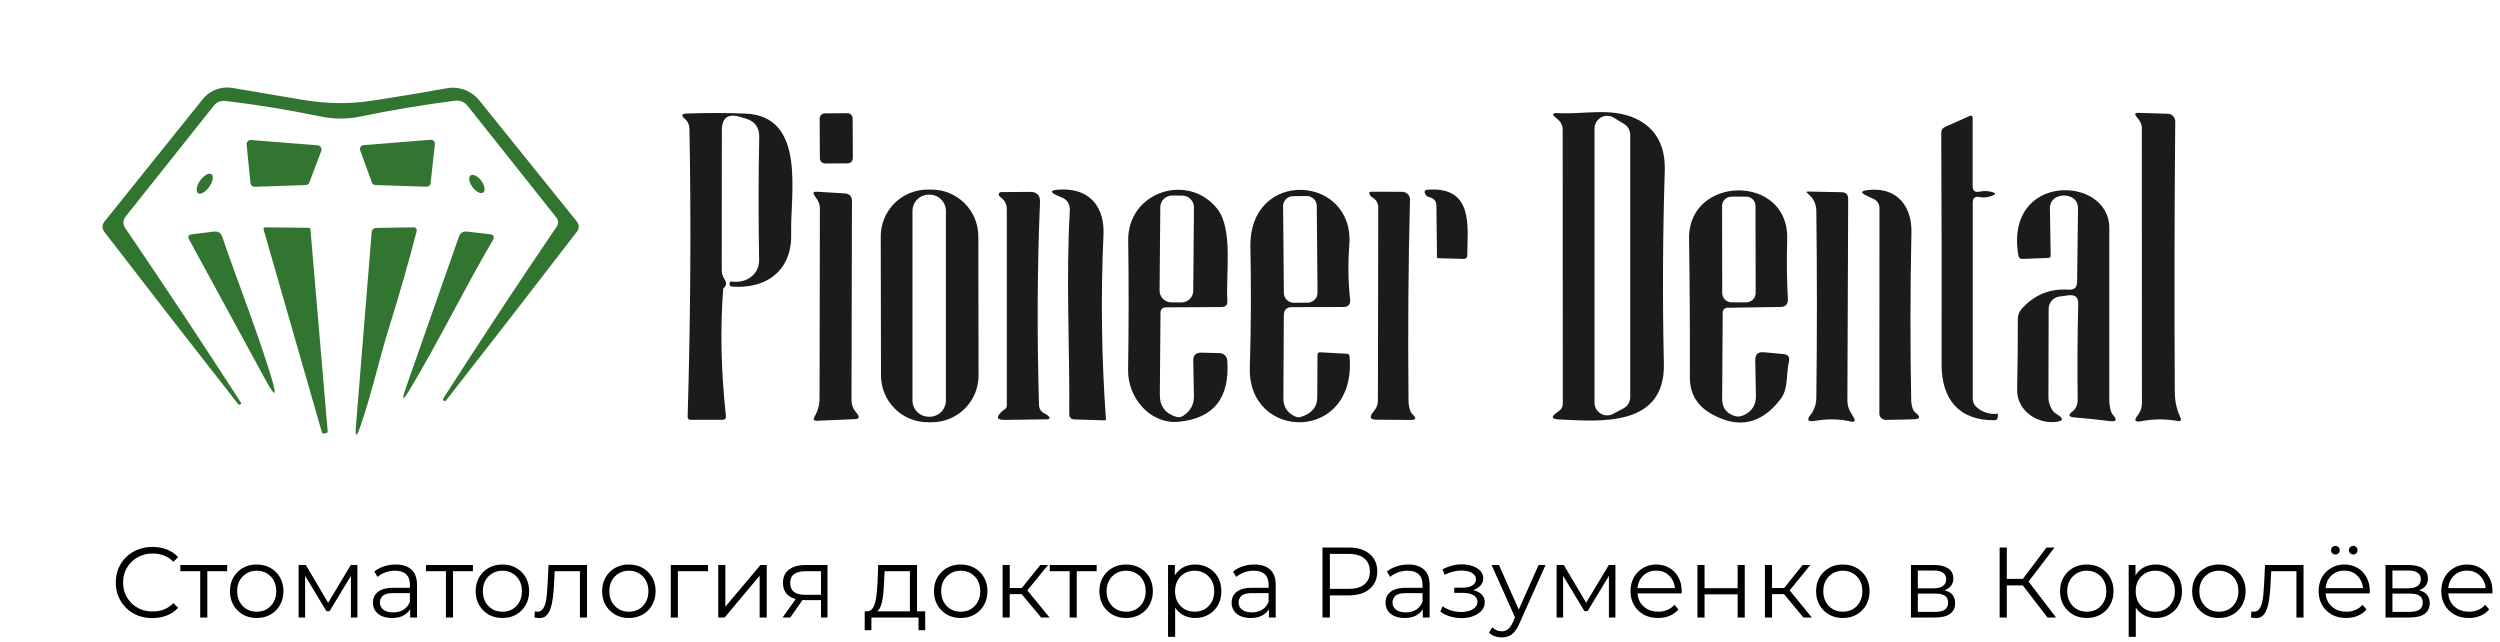
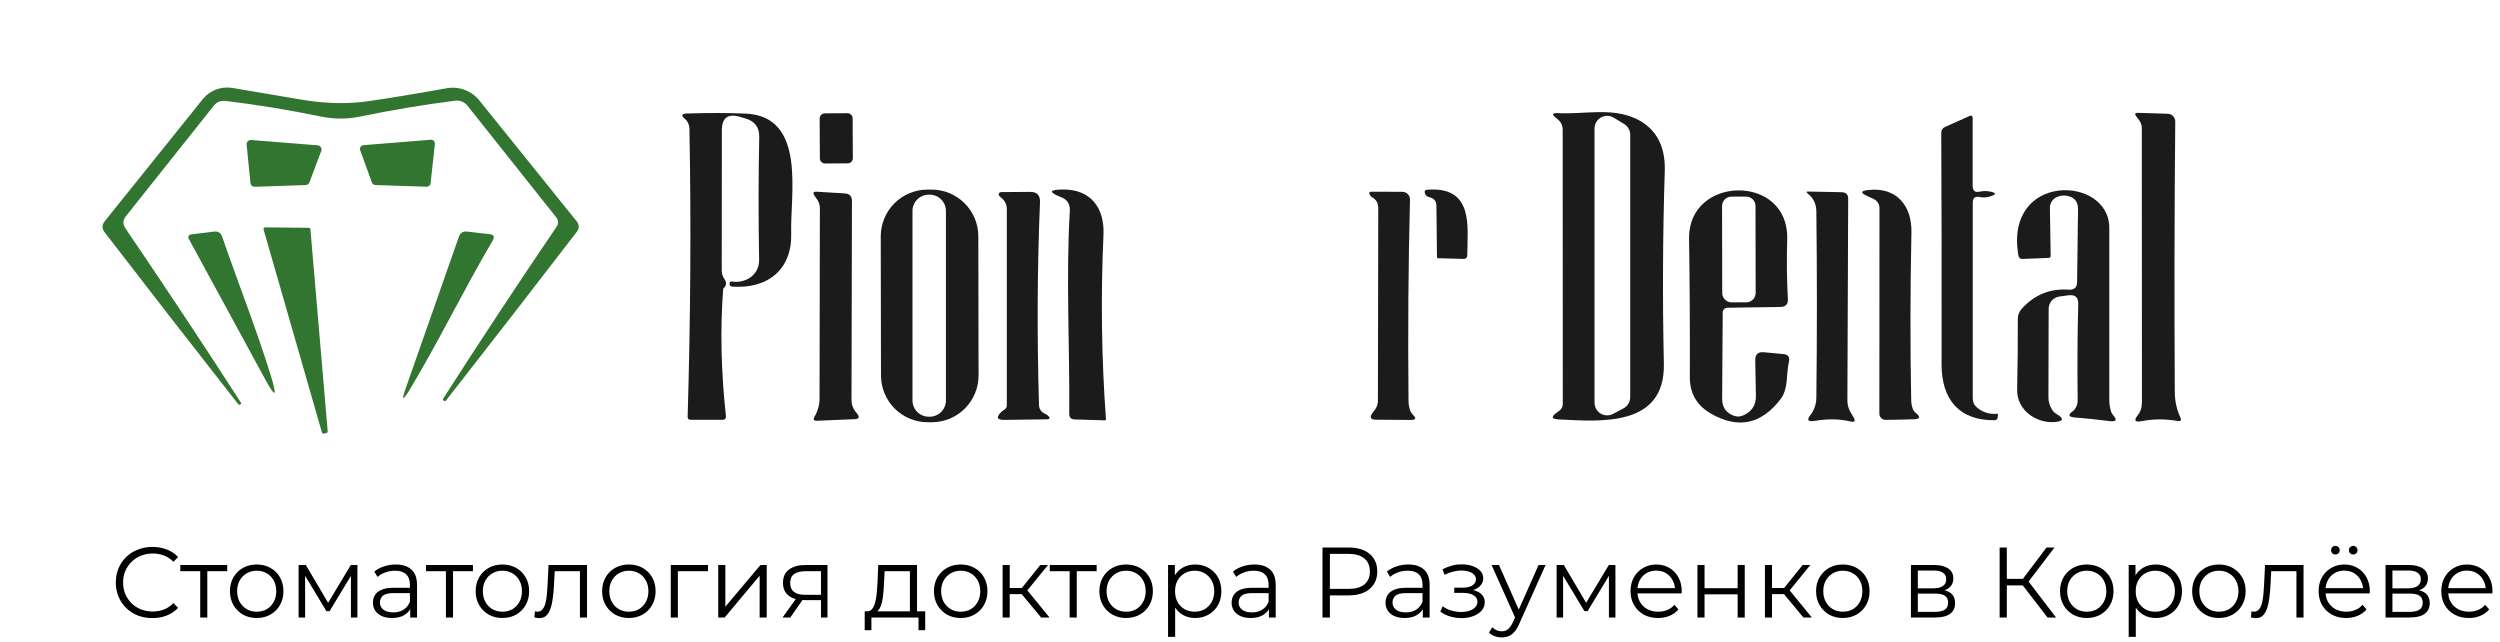
<svg xmlns="http://www.w3.org/2000/svg" width="1000" height="257" viewBox="0 0 1000 257" fill="none">
  <path d="M60.96 247.24C58.853 247.24 56.907 246.893 55.12 246.2C53.333 245.48 51.787 244.48 50.48 243.2C49.173 241.92 48.147 240.413 47.4 238.68C46.68 236.947 46.32 235.053 46.32 233C46.32 230.947 46.68 229.053 47.4 227.32C48.147 225.587 49.173 224.08 50.48 222.8C51.813 221.52 53.373 220.533 55.16 219.84C56.947 219.12 58.893 218.76 61 218.76C63.027 218.76 64.933 219.107 66.72 219.8C68.507 220.467 70.013 221.48 71.24 222.84L69.36 224.72C68.213 223.547 66.947 222.707 65.56 222.2C64.173 221.667 62.68 221.4 61.08 221.4C59.4 221.4 57.84 221.693 56.4 222.28C54.96 222.84 53.707 223.653 52.64 224.72C51.573 225.76 50.733 226.987 50.12 228.4C49.533 229.787 49.24 231.32 49.24 233C49.24 234.68 49.533 236.227 50.12 237.64C50.733 239.027 51.573 240.253 52.64 241.32C53.707 242.36 54.96 243.173 56.4 243.76C57.84 244.32 59.4 244.6 61.08 244.6C62.68 244.6 64.173 244.333 65.56 243.8C66.947 243.267 68.213 242.413 69.36 241.24L71.24 243.12C70.013 244.48 68.507 245.507 66.72 246.2C64.933 246.893 63.013 247.24 60.96 247.24ZM80.087 247V227.72L80.807 228.48H72.127V226H90.887V228.48H82.207L82.927 227.72V247H80.087ZM102.657 247.2C100.63 247.2 98.803 246.747 97.177 245.84C95.577 244.907 94.31 243.64 93.377 242.04C92.443 240.413 91.977 238.56 91.977 236.48C91.977 234.373 92.443 232.52 93.377 230.92C94.31 229.32 95.577 228.067 97.177 227.16C98.777 226.253 100.603 225.8 102.657 225.8C104.737 225.8 106.577 226.253 108.177 227.16C109.803 228.067 111.07 229.32 111.977 230.92C112.91 232.52 113.377 234.373 113.377 236.48C113.377 238.56 112.91 240.413 111.977 242.04C111.07 243.64 109.803 244.907 108.177 245.84C106.55 246.747 104.71 247.2 102.657 247.2ZM102.657 244.68C104.177 244.68 105.523 244.347 106.697 243.68C107.87 242.987 108.79 242.027 109.457 240.8C110.15 239.547 110.497 238.107 110.497 236.48C110.497 234.827 110.15 233.387 109.457 232.16C108.79 230.933 107.87 229.987 106.697 229.32C105.523 228.627 104.19 228.28 102.697 228.28C101.203 228.28 99.87 228.627 98.697 229.32C97.523 229.987 96.59 230.933 95.897 232.16C95.203 233.387 94.857 234.827 94.857 236.48C94.857 238.107 95.203 239.547 95.897 240.8C96.59 242.027 97.523 242.987 98.697 243.68C99.87 244.347 101.19 244.68 102.657 244.68ZM119.446 247V226H122.326L131.846 242.12H130.646L140.326 226H142.966V247H140.366V229.24L140.886 229.48L131.846 244.44H130.566L121.446 229.32L122.046 229.2V247H119.446ZM164.088 247V242.36L163.968 241.6V233.84C163.968 232.053 163.461 230.68 162.448 229.72C161.461 228.76 159.981 228.28 158.008 228.28C156.648 228.28 155.354 228.507 154.128 228.96C152.901 229.413 151.861 230.013 151.008 230.76L149.728 228.64C150.794 227.733 152.074 227.04 153.568 226.56C155.061 226.053 156.634 225.8 158.288 225.8C161.008 225.8 163.101 226.48 164.568 227.84C166.061 229.173 166.808 231.213 166.808 233.96V247H164.088ZM156.848 247.2C155.274 247.2 153.901 246.947 152.728 246.44C151.581 245.907 150.701 245.187 150.088 244.28C149.474 243.347 149.168 242.28 149.168 241.08C149.168 239.987 149.421 239 149.928 238.12C150.461 237.213 151.314 236.493 152.488 235.96C153.688 235.4 155.288 235.12 157.288 235.12H164.528V237.24H157.368C155.341 237.24 153.928 237.6 153.128 238.32C152.354 239.04 151.968 239.933 151.968 241C151.968 242.2 152.434 243.16 153.368 243.88C154.301 244.6 155.608 244.96 157.288 244.96C158.888 244.96 160.261 244.6 161.408 243.88C162.581 243.133 163.434 242.067 163.968 240.68L164.608 242.64C164.074 244.027 163.141 245.133 161.808 245.96C160.501 246.787 158.848 247.2 156.848 247.2ZM178.368 247V227.72L179.088 228.48H170.408V226H189.168V228.48H180.488L181.208 227.72V247H178.368ZM200.938 247.2C198.911 247.2 197.084 246.747 195.458 245.84C193.858 244.907 192.591 243.64 191.658 242.04C190.724 240.413 190.258 238.56 190.258 236.48C190.258 234.373 190.724 232.52 191.658 230.92C192.591 229.32 193.858 228.067 195.458 227.16C197.058 226.253 198.884 225.8 200.938 225.8C203.018 225.8 204.858 226.253 206.458 227.16C208.084 228.067 209.351 229.32 210.258 230.92C211.191 232.52 211.658 234.373 211.658 236.48C211.658 238.56 211.191 240.413 210.258 242.04C209.351 243.64 208.084 244.907 206.458 245.84C204.831 246.747 202.991 247.2 200.938 247.2ZM200.938 244.68C202.458 244.68 203.804 244.347 204.978 243.68C206.151 242.987 207.071 242.027 207.738 240.8C208.431 239.547 208.778 238.107 208.778 236.48C208.778 234.827 208.431 233.387 207.738 232.16C207.071 230.933 206.151 229.987 204.978 229.32C203.804 228.627 202.471 228.28 200.978 228.28C199.484 228.28 198.151 228.627 196.978 229.32C195.804 229.987 194.871 230.933 194.178 232.16C193.484 233.387 193.138 234.827 193.138 236.48C193.138 238.107 193.484 239.547 194.178 240.8C194.871 242.027 195.804 242.987 196.978 243.68C198.151 244.347 199.471 244.68 200.938 244.68ZM213.77 246.96L213.97 244.52C214.157 244.547 214.33 244.587 214.49 244.64C214.677 244.667 214.837 244.68 214.97 244.68C215.824 244.68 216.504 244.36 217.01 243.72C217.544 243.08 217.944 242.227 218.21 241.16C218.477 240.093 218.664 238.893 218.77 237.56C218.877 236.2 218.97 234.84 219.05 233.48L219.41 226H234.81V247H231.97V227.64L232.69 228.48H221.25L221.93 227.6L221.61 233.68C221.53 235.493 221.384 237.227 221.17 238.88C220.984 240.533 220.677 241.987 220.25 243.24C219.85 244.493 219.29 245.48 218.57 246.2C217.85 246.893 216.93 247.24 215.81 247.24C215.49 247.24 215.157 247.213 214.81 247.16C214.49 247.107 214.144 247.04 213.77 246.96ZM251.524 247.2C249.497 247.2 247.67 246.747 246.044 245.84C244.444 244.907 243.177 243.64 242.244 242.04C241.31 240.413 240.844 238.56 240.844 236.48C240.844 234.373 241.31 232.52 242.244 230.92C243.177 229.32 244.444 228.067 246.044 227.16C247.644 226.253 249.47 225.8 251.524 225.8C253.604 225.8 255.444 226.253 257.044 227.16C258.67 228.067 259.937 229.32 260.844 230.92C261.777 232.52 262.244 234.373 262.244 236.48C262.244 238.56 261.777 240.413 260.844 242.04C259.937 243.64 258.67 244.907 257.044 245.84C255.417 246.747 253.577 247.2 251.524 247.2ZM251.524 244.68C253.044 244.68 254.39 244.347 255.564 243.68C256.737 242.987 257.657 242.027 258.324 240.8C259.017 239.547 259.364 238.107 259.364 236.48C259.364 234.827 259.017 233.387 258.324 232.16C257.657 230.933 256.737 229.987 255.564 229.32C254.39 228.627 253.057 228.28 251.564 228.28C250.07 228.28 248.737 228.627 247.564 229.32C246.39 229.987 245.457 230.933 244.764 232.16C244.07 233.387 243.724 234.827 243.724 236.48C243.724 238.107 244.07 239.547 244.764 240.8C245.457 242.027 246.39 242.987 247.564 243.68C248.737 244.347 250.057 244.68 251.524 244.68ZM268.313 247V226H283.193V228.48H270.433L271.153 227.76V247H268.313ZM287.298 247V226H290.138V242.68L304.178 226H306.698V247H303.858V230.28L289.858 247H287.298ZM328.397 247V239.44L328.917 240.04H321.797C319.104 240.04 316.997 239.453 315.477 238.28C313.957 237.107 313.197 235.4 313.197 233.16C313.197 230.76 314.01 228.973 315.637 227.8C317.264 226.6 319.437 226 322.157 226H330.997V247H328.397ZM313.037 247L318.797 238.92H321.757L316.117 247H313.037ZM328.397 238.6V227.64L328.917 228.48H322.237C320.29 228.48 318.77 228.853 317.677 229.6C316.61 230.347 316.077 231.56 316.077 233.24C316.077 236.36 318.064 237.92 322.037 237.92H328.917L328.397 238.6ZM363.963 245.64V228.48H353.843L353.603 233.16C353.55 234.573 353.457 235.96 353.323 237.32C353.217 238.68 353.017 239.933 352.723 241.08C352.457 242.2 352.07 243.12 351.563 243.84C351.057 244.533 350.403 244.933 349.603 245.04L346.763 244.52C347.59 244.547 348.27 244.253 348.803 243.64C349.337 243 349.75 242.133 350.043 241.04C350.337 239.947 350.55 238.707 350.683 237.32C350.817 235.907 350.923 234.467 351.003 233L351.283 226H366.803V245.64H363.963ZM345.883 252.08V244.52H370.083V252.08H367.403V247H348.563V252.08H345.883ZM384.258 247.2C382.231 247.2 380.405 246.747 378.778 245.84C377.178 244.907 375.911 243.64 374.978 242.04C374.045 240.413 373.578 238.56 373.578 236.48C373.578 234.373 374.045 232.52 374.978 230.92C375.911 229.32 377.178 228.067 378.778 227.16C380.378 226.253 382.205 225.8 384.258 225.8C386.338 225.8 388.178 226.253 389.778 227.16C391.405 228.067 392.671 229.32 393.578 230.92C394.511 232.52 394.978 234.373 394.978 236.48C394.978 238.56 394.511 240.413 393.578 242.04C392.671 243.64 391.405 244.907 389.778 245.84C388.151 246.747 386.311 247.2 384.258 247.2ZM384.258 244.68C385.778 244.68 387.125 244.347 388.298 243.68C389.471 242.987 390.391 242.027 391.058 240.8C391.751 239.547 392.098 238.107 392.098 236.48C392.098 234.827 391.751 233.387 391.058 232.16C390.391 230.933 389.471 229.987 388.298 229.32C387.125 228.627 385.791 228.28 384.298 228.28C382.805 228.28 381.471 228.627 380.298 229.32C379.125 229.987 378.191 230.933 377.498 232.16C376.805 233.387 376.458 234.827 376.458 236.48C376.458 238.107 376.805 239.547 377.498 240.8C378.191 242.027 379.125 242.987 380.298 243.68C381.471 244.347 382.791 244.68 384.258 244.68ZM416.448 247L407.808 236.6L410.168 235.2L419.808 247H416.448ZM401.048 247V226H403.888V247H401.048ZM403.008 237.64V235.2H409.768V237.64H403.008ZM410.408 236.8L407.768 236.4L416.128 226H419.208L410.408 236.8ZM427.86 247V227.72L428.58 228.48H419.9V226H438.66V228.48H429.98L430.7 227.72V247H427.86ZM450.43 247.2C448.403 247.2 446.577 246.747 444.95 245.84C443.35 244.907 442.083 243.64 441.15 242.04C440.217 240.413 439.75 238.56 439.75 236.48C439.75 234.373 440.217 232.52 441.15 230.92C442.083 229.32 443.35 228.067 444.95 227.16C446.55 226.253 448.377 225.8 450.43 225.8C452.51 225.8 454.35 226.253 455.95 227.16C457.577 228.067 458.843 229.32 459.75 230.92C460.683 232.52 461.15 234.373 461.15 236.48C461.15 238.56 460.683 240.413 459.75 242.04C458.843 243.64 457.577 244.907 455.95 245.84C454.323 246.747 452.483 247.2 450.43 247.2ZM450.43 244.68C451.95 244.68 453.297 244.347 454.47 243.68C455.643 242.987 456.563 242.027 457.23 240.8C457.923 239.547 458.27 238.107 458.27 236.48C458.27 234.827 457.923 233.387 457.23 232.16C456.563 230.933 455.643 229.987 454.47 229.32C453.297 228.627 451.963 228.28 450.47 228.28C448.977 228.28 447.643 228.627 446.47 229.32C445.297 229.987 444.363 230.933 443.67 232.16C442.977 233.387 442.63 234.827 442.63 236.48C442.63 238.107 442.977 239.547 443.67 240.8C444.363 242.027 445.297 242.987 446.47 243.68C447.643 244.347 448.963 244.68 450.43 244.68ZM478.06 247.2C476.246 247.2 474.606 246.787 473.14 245.96C471.673 245.107 470.5 243.893 469.62 242.32C468.766 240.72 468.34 238.773 468.34 236.48C468.34 234.187 468.766 232.253 469.62 230.68C470.473 229.08 471.633 227.867 473.1 227.04C474.566 226.213 476.22 225.8 478.06 225.8C480.06 225.8 481.846 226.253 483.42 227.16C485.02 228.04 486.273 229.293 487.18 230.92C488.086 232.52 488.54 234.373 488.54 236.48C488.54 238.613 488.086 240.48 487.18 242.08C486.273 243.68 485.02 244.933 483.42 245.84C481.846 246.747 480.06 247.2 478.06 247.2ZM467.22 254.76V226H469.94V232.32L469.66 236.52L470.06 240.76V254.76H467.22ZM477.86 244.68C479.353 244.68 480.686 244.347 481.86 243.68C483.033 242.987 483.966 242.027 484.66 240.8C485.353 239.547 485.7 238.107 485.7 236.48C485.7 234.853 485.353 233.427 484.66 232.2C483.966 230.973 483.033 230.013 481.86 229.32C480.686 228.627 479.353 228.28 477.86 228.28C476.366 228.28 475.02 228.627 473.82 229.32C472.646 230.013 471.713 230.973 471.02 232.2C470.353 233.427 470.02 234.853 470.02 236.48C470.02 238.107 470.353 239.547 471.02 240.8C471.713 242.027 472.646 242.987 473.82 243.68C475.02 244.347 476.366 244.68 477.86 244.68ZM507.564 247V242.36L507.444 241.6V233.84C507.444 232.053 506.938 230.68 505.924 229.72C504.938 228.76 503.458 228.28 501.484 228.28C500.124 228.28 498.831 228.507 497.604 228.96C496.378 229.413 495.338 230.013 494.484 230.76L493.204 228.64C494.271 227.733 495.551 227.04 497.044 226.56C498.538 226.053 500.111 225.8 501.764 225.8C504.484 225.8 506.578 226.48 508.044 227.84C509.538 229.173 510.284 231.213 510.284 233.96V247H507.564ZM500.324 247.2C498.751 247.2 497.378 246.947 496.204 246.44C495.058 245.907 494.178 245.187 493.564 244.28C492.951 243.347 492.644 242.28 492.644 241.08C492.644 239.987 492.898 239 493.404 238.12C493.938 237.213 494.791 236.493 495.964 235.96C497.164 235.4 498.764 235.12 500.764 235.12H508.004V237.24H500.844C498.818 237.24 497.404 237.6 496.604 238.32C495.831 239.04 495.444 239.933 495.444 241C495.444 242.2 495.911 243.16 496.844 243.88C497.778 244.6 499.084 244.96 500.764 244.96C502.364 244.96 503.738 244.6 504.884 243.88C506.058 243.133 506.911 242.067 507.444 240.68L508.084 242.64C507.551 244.027 506.618 245.133 505.284 245.96C503.978 246.787 502.324 247.2 500.324 247.2ZM528.993 247V219H539.473C541.847 219 543.887 219.387 545.593 220.16C547.3 220.907 548.607 222 549.513 223.44C550.447 224.853 550.913 226.573 550.913 228.6C550.913 230.573 550.447 232.28 549.513 233.72C548.607 235.133 547.3 236.227 545.593 237C543.887 237.773 541.847 238.16 539.473 238.16H530.633L531.953 236.76V247H528.993ZM531.953 237L530.633 235.56H539.393C542.193 235.56 544.313 234.96 545.753 233.76C547.22 232.533 547.953 230.813 547.953 228.6C547.953 226.36 547.22 224.627 545.753 223.4C544.313 222.173 542.193 221.56 539.393 221.56H530.633L531.953 220.16V237ZM569.127 247V242.36L569.007 241.6V233.84C569.007 232.053 568.5 230.68 567.487 229.72C566.5 228.76 565.02 228.28 563.047 228.28C561.687 228.28 560.394 228.507 559.167 228.96C557.94 229.413 556.9 230.013 556.047 230.76L554.767 228.64C555.834 227.733 557.114 227.04 558.607 226.56C560.1 226.053 561.674 225.8 563.327 225.8C566.047 225.8 568.14 226.48 569.607 227.84C571.1 229.173 571.847 231.213 571.847 233.96V247H569.127ZM561.887 247.2C560.314 247.2 558.94 246.947 557.767 246.44C556.62 245.907 555.74 245.187 555.127 244.28C554.514 243.347 554.207 242.28 554.207 241.08C554.207 239.987 554.46 239 554.967 238.12C555.5 237.213 556.354 236.493 557.527 235.96C558.727 235.4 560.327 235.12 562.327 235.12H569.567V237.24H562.407C560.38 237.24 558.967 237.6 558.167 238.32C557.394 239.04 557.007 239.933 557.007 241C557.007 242.2 557.474 243.16 558.407 243.88C559.34 244.6 560.647 244.96 562.327 244.96C563.927 244.96 565.3 244.6 566.447 243.88C567.62 243.133 568.474 242.067 569.007 240.68L569.647 242.64C569.114 244.027 568.18 245.133 566.847 245.96C565.54 246.787 563.887 247.2 561.887 247.2ZM584.618 247.24C583.098 247.24 581.591 247.027 580.098 246.6C578.604 246.173 577.284 245.52 576.138 244.64L577.058 242.52C578.071 243.267 579.244 243.84 580.578 244.24C581.911 244.613 583.231 244.8 584.538 244.8C585.844 244.773 586.978 244.587 587.938 244.24C588.898 243.893 589.644 243.413 590.178 242.8C590.711 242.187 590.978 241.493 590.978 240.72C590.978 239.6 590.471 238.733 589.458 238.12C588.444 237.48 587.058 237.16 585.298 237.16H581.698V235.08H585.098C586.138 235.08 587.058 234.947 587.858 234.68C588.658 234.413 589.271 234.027 589.698 233.52C590.151 233.013 590.378 232.413 590.378 231.72C590.378 230.973 590.111 230.333 589.578 229.8C589.071 229.267 588.364 228.867 587.458 228.6C586.551 228.333 585.524 228.2 584.378 228.2C583.338 228.227 582.258 228.387 581.138 228.68C580.018 228.947 578.911 229.36 577.818 229.92L577.018 227.72C578.244 227.08 579.458 226.6 580.658 226.28C581.884 225.933 583.111 225.76 584.338 225.76C586.018 225.707 587.524 225.907 588.858 226.36C590.218 226.813 591.298 227.467 592.098 228.32C592.898 229.147 593.298 230.147 593.298 231.32C593.298 232.36 592.978 233.267 592.338 234.04C591.698 234.813 590.844 235.413 589.778 235.84C588.711 236.267 587.498 236.48 586.138 236.48L586.258 235.72C588.658 235.72 590.524 236.187 591.858 237.12C593.218 238.053 593.898 239.32 593.898 240.92C593.898 242.173 593.484 243.28 592.658 244.24C591.831 245.173 590.711 245.907 589.298 246.44C587.911 246.973 586.351 247.24 584.618 247.24ZM600.705 254.96C599.718 254.96 598.771 254.8 597.865 254.48C596.985 254.16 596.225 253.68 595.585 253.04L596.905 250.92C597.438 251.427 598.011 251.813 598.625 252.08C599.265 252.373 599.971 252.52 600.745 252.52C601.678 252.52 602.478 252.253 603.145 251.72C603.838 251.213 604.491 250.307 605.105 249L606.465 245.92L606.785 245.48L615.425 226H618.225L607.705 249.52C607.118 250.88 606.465 251.96 605.745 252.76C605.051 253.56 604.291 254.12 603.465 254.44C602.638 254.787 601.718 254.96 600.705 254.96ZM606.305 247.6L596.625 226H599.585L608.145 245.28L606.305 247.6ZM622.649 247V226H625.529L635.049 242.12H633.849L643.529 226H646.169V247H643.569V229.24L644.089 229.48L635.049 244.44H633.769L624.649 229.32L625.249 229.2V247H622.649ZM663.251 247.2C661.064 247.2 659.144 246.747 657.491 245.84C655.838 244.907 654.544 243.64 653.611 242.04C652.678 240.413 652.211 238.56 652.211 236.48C652.211 234.4 652.651 232.56 653.531 230.96C654.438 229.36 655.664 228.107 657.211 227.2C658.784 226.267 660.544 225.8 662.491 225.8C664.464 225.8 666.211 226.253 667.731 227.16C669.278 228.04 670.491 229.293 671.371 230.92C672.251 232.52 672.691 234.373 672.691 236.48C672.691 236.613 672.678 236.76 672.651 236.92C672.651 237.053 672.651 237.2 672.651 237.36H654.371V235.24H671.131L670.011 236.08C670.011 234.56 669.678 233.213 669.011 232.04C668.371 230.84 667.491 229.907 666.371 229.24C665.251 228.573 663.958 228.24 662.491 228.24C661.051 228.24 659.758 228.573 658.611 229.24C657.464 229.907 656.571 230.84 655.931 232.04C655.291 233.24 654.971 234.613 654.971 236.16V236.6C654.971 238.2 655.318 239.613 656.011 240.84C656.731 242.04 657.718 242.987 658.971 243.68C660.251 244.347 661.704 244.68 663.331 244.68C664.611 244.68 665.798 244.453 666.891 244C668.011 243.547 668.971 242.853 669.771 241.92L671.371 243.76C670.438 244.88 669.264 245.733 667.851 246.32C666.464 246.907 664.931 247.2 663.251 247.2ZM678.978 247V226H681.818V235.28H695.058V226H697.898V247H695.058V237.72H681.818V247H678.978ZM721.37 247L712.73 236.6L715.09 235.2L724.73 247H721.37ZM705.97 247V226H708.81V247H705.97ZM707.93 237.64V235.2H714.69V237.64H707.93ZM715.33 236.8L712.69 236.4L721.05 226H724.13L715.33 236.8ZM737.11 247.2C735.083 247.2 733.256 246.747 731.63 245.84C730.03 244.907 728.763 243.64 727.83 242.04C726.896 240.413 726.43 238.56 726.43 236.48C726.43 234.373 726.896 232.52 727.83 230.92C728.763 229.32 730.03 228.067 731.63 227.16C733.23 226.253 735.056 225.8 737.11 225.8C739.19 225.8 741.03 226.253 742.63 227.16C744.256 228.067 745.523 229.32 746.43 230.92C747.363 232.52 747.83 234.373 747.83 236.48C747.83 238.56 747.363 240.413 746.43 242.04C745.523 243.64 744.256 244.907 742.63 245.84C741.003 246.747 739.163 247.2 737.11 247.2ZM737.11 244.68C738.63 244.68 739.976 244.347 741.15 243.68C742.323 242.987 743.243 242.027 743.91 240.8C744.603 239.547 744.95 238.107 744.95 236.48C744.95 234.827 744.603 233.387 743.91 232.16C743.243 230.933 742.323 229.987 741.15 229.32C739.976 228.627 738.643 228.28 737.15 228.28C735.656 228.28 734.323 228.627 733.15 229.32C731.976 229.987 731.043 230.933 730.35 232.16C729.656 233.387 729.31 234.827 729.31 236.48C729.31 238.107 729.656 239.547 730.35 240.8C731.043 242.027 731.976 242.987 733.15 243.68C734.323 244.347 735.643 244.68 737.11 244.68ZM764.368 247V226H773.648C776.021 226 777.888 226.453 779.248 227.36C780.635 228.267 781.328 229.6 781.328 231.36C781.328 233.067 780.675 234.387 779.368 235.32C778.061 236.227 776.341 236.68 774.208 236.68L774.768 235.84C777.275 235.84 779.115 236.307 780.288 237.24C781.461 238.173 782.048 239.52 782.048 241.28C782.048 243.093 781.381 244.507 780.048 245.52C778.741 246.507 776.701 247 773.928 247H764.368ZM767.128 244.76H773.808C775.595 244.76 776.941 244.48 777.848 243.92C778.781 243.333 779.248 242.4 779.248 241.12C779.248 239.84 778.835 238.907 778.008 238.32C777.181 237.733 775.875 237.44 774.088 237.44H767.128V244.76ZM767.128 235.32H773.448C775.075 235.32 776.315 235.013 777.168 234.4C778.048 233.787 778.488 232.893 778.488 231.72C778.488 230.547 778.048 229.667 777.168 229.08C776.315 228.493 775.075 228.2 773.448 228.2H767.128V235.32ZM819.013 247L808.253 233.04L810.653 231.6L822.413 247H819.013ZM799.853 247V219H802.733V247H799.853ZM801.853 234.16V231.56H810.613V234.16H801.853ZM810.893 233.32L808.173 232.84L818.613 219H821.813L810.893 233.32ZM834.688 247.2C832.661 247.2 830.834 246.747 829.208 245.84C827.608 244.907 826.341 243.64 825.408 242.04C824.474 240.413 824.008 238.56 824.008 236.48C824.008 234.373 824.474 232.52 825.408 230.92C826.341 229.32 827.608 228.067 829.208 227.16C830.808 226.253 832.634 225.8 834.688 225.8C836.768 225.8 838.608 226.253 840.208 227.16C841.834 228.067 843.101 229.32 844.008 230.92C844.941 232.52 845.408 234.373 845.408 236.48C845.408 238.56 844.941 240.413 844.008 242.04C843.101 243.64 841.834 244.907 840.208 245.84C838.581 246.747 836.741 247.2 834.688 247.2ZM834.688 244.68C836.208 244.68 837.554 244.347 838.728 243.68C839.901 242.987 840.821 242.027 841.488 240.8C842.181 239.547 842.528 238.107 842.528 236.48C842.528 234.827 842.181 233.387 841.488 232.16C840.821 230.933 839.901 229.987 838.728 229.32C837.554 228.627 836.221 228.28 834.728 228.28C833.234 228.28 831.901 228.627 830.728 229.32C829.554 229.987 828.621 230.933 827.928 232.16C827.234 233.387 826.888 234.827 826.888 236.48C826.888 238.107 827.234 239.547 827.928 240.8C828.621 242.027 829.554 242.987 830.728 243.68C831.901 244.347 833.221 244.68 834.688 244.68ZM862.318 247.2C860.504 247.2 858.864 246.787 857.398 245.96C855.931 245.107 854.758 243.893 853.878 242.32C853.024 240.72 852.598 238.773 852.598 236.48C852.598 234.187 853.024 232.253 853.878 230.68C854.731 229.08 855.891 227.867 857.358 227.04C858.824 226.213 860.478 225.8 862.318 225.8C864.318 225.8 866.104 226.253 867.678 227.16C869.278 228.04 870.531 229.293 871.438 230.92C872.344 232.52 872.798 234.373 872.798 236.48C872.798 238.613 872.344 240.48 871.438 242.08C870.531 243.68 869.278 244.933 867.678 245.84C866.104 246.747 864.318 247.2 862.318 247.2ZM851.478 254.76V226H854.198V232.32L853.918 236.52L854.318 240.76V254.76H851.478ZM862.118 244.68C863.611 244.68 864.944 244.347 866.118 243.68C867.291 242.987 868.224 242.027 868.918 240.8C869.611 239.547 869.958 238.107 869.958 236.48C869.958 234.853 869.611 233.427 868.918 232.2C868.224 230.973 867.291 230.013 866.118 229.32C864.944 228.627 863.611 228.28 862.118 228.28C860.624 228.28 859.278 228.627 858.078 229.32C856.904 230.013 855.971 230.973 855.278 232.2C854.611 233.427 854.278 234.853 854.278 236.48C854.278 238.107 854.611 239.547 855.278 240.8C855.971 242.027 856.904 242.987 858.078 243.68C859.278 244.347 860.624 244.68 862.118 244.68ZM887.539 247.2C885.513 247.2 883.686 246.747 882.059 245.84C880.459 244.907 879.193 243.64 878.259 242.04C877.326 240.413 876.859 238.56 876.859 236.48C876.859 234.373 877.326 232.52 878.259 230.92C879.193 229.32 880.459 228.067 882.059 227.16C883.659 226.253 885.486 225.8 887.539 225.8C889.619 225.8 891.459 226.253 893.059 227.16C894.686 228.067 895.953 229.32 896.859 230.92C897.793 232.52 898.259 234.373 898.259 236.48C898.259 238.56 897.793 240.413 896.859 242.04C895.953 243.64 894.686 244.907 893.059 245.84C891.433 246.747 889.593 247.2 887.539 247.2ZM887.539 244.68C889.059 244.68 890.406 244.347 891.579 243.68C892.753 242.987 893.673 242.027 894.339 240.8C895.033 239.547 895.379 238.107 895.379 236.48C895.379 234.827 895.033 233.387 894.339 232.16C893.673 230.933 892.753 229.987 891.579 229.32C890.406 228.627 889.073 228.28 887.579 228.28C886.086 228.28 884.753 228.627 883.579 229.32C882.406 229.987 881.473 230.933 880.779 232.16C880.086 233.387 879.739 234.827 879.739 236.48C879.739 238.107 880.086 239.547 880.779 240.8C881.473 242.027 882.406 242.987 883.579 243.68C884.753 244.347 886.073 244.68 887.539 244.68ZM900.372 246.96L900.572 244.52C900.759 244.547 900.932 244.587 901.092 244.64C901.279 244.667 901.439 244.68 901.572 244.68C902.425 244.68 903.105 244.36 903.612 243.72C904.145 243.08 904.545 242.227 904.812 241.16C905.079 240.093 905.265 238.893 905.372 237.56C905.479 236.2 905.572 234.84 905.652 233.48L906.012 226H921.412V247H918.572V227.64L919.292 228.48H907.852L908.532 227.6L908.212 233.68C908.132 235.493 907.985 237.227 907.772 238.88C907.585 240.533 907.279 241.987 906.852 243.24C906.452 244.493 905.892 245.48 905.172 246.2C904.452 246.893 903.532 247.24 902.412 247.24C902.092 247.24 901.759 247.213 901.412 247.16C901.092 247.107 900.745 247.04 900.372 246.96ZM938.485 247.2C936.299 247.2 934.379 246.747 932.725 245.84C931.072 244.907 929.779 243.64 928.845 242.04C927.912 240.413 927.445 238.56 927.445 236.48C927.445 234.4 927.885 232.56 928.765 230.96C929.672 229.36 930.899 228.107 932.445 227.2C934.019 226.267 935.779 225.8 937.725 225.8C939.699 225.8 941.445 226.253 942.965 227.16C944.512 228.04 945.725 229.293 946.605 230.92C947.485 232.52 947.925 234.373 947.925 236.48C947.925 236.613 947.912 236.76 947.885 236.92C947.885 237.053 947.885 237.2 947.885 237.36H929.605V235.24H946.365L945.245 236.08C945.245 234.56 944.912 233.213 944.245 232.04C943.605 230.84 942.725 229.907 941.605 229.24C940.485 228.573 939.192 228.24 937.725 228.24C936.285 228.24 934.992 228.573 933.845 229.24C932.699 229.907 931.805 230.84 931.165 232.04C930.525 233.24 930.205 234.613 930.205 236.16V236.6C930.205 238.2 930.552 239.613 931.245 240.84C931.965 242.04 932.952 242.987 934.205 243.68C935.485 244.347 936.939 244.68 938.565 244.68C939.845 244.68 941.032 244.453 942.125 244C943.245 243.547 944.205 242.853 945.005 241.92L946.605 243.76C945.672 244.88 944.499 245.733 943.085 246.32C941.699 246.907 940.165 247.2 938.485 247.2ZM941.285 221.8C940.832 221.8 940.432 221.64 940.085 221.32C939.739 221 939.565 220.587 939.565 220.08C939.565 219.573 939.739 219.16 940.085 218.84C940.432 218.52 940.832 218.36 941.285 218.36C941.765 218.36 942.165 218.52 942.485 218.84C942.832 219.16 943.005 219.573 943.005 220.08C943.005 220.587 942.832 221 942.485 221.32C942.165 221.64 941.765 221.8 941.285 221.8ZM934.165 221.8C933.685 221.8 933.272 221.64 932.925 221.32C932.605 221 932.445 220.587 932.445 220.08C932.445 219.573 932.605 219.16 932.925 218.84C933.272 218.52 933.685 218.36 934.165 218.36C934.619 218.36 935.019 218.52 935.365 218.84C935.712 219.16 935.885 219.573 935.885 220.08C935.885 220.587 935.712 221 935.365 221.32C935.019 221.64 934.619 221.8 934.165 221.8ZM954.212 247V226H963.492C965.865 226 967.732 226.453 969.092 227.36C970.479 228.267 971.172 229.6 971.172 231.36C971.172 233.067 970.519 234.387 969.212 235.32C967.905 236.227 966.185 236.68 964.052 236.68L964.612 235.84C967.119 235.84 968.959 236.307 970.132 237.24C971.305 238.173 971.892 239.52 971.892 241.28C971.892 243.093 971.225 244.507 969.892 245.52C968.585 246.507 966.545 247 963.772 247H954.212ZM956.972 244.76H963.652C965.439 244.76 966.785 244.48 967.692 243.92C968.625 243.333 969.092 242.4 969.092 241.12C969.092 239.84 968.679 238.907 967.852 238.32C967.025 237.733 965.719 237.44 963.932 237.44H956.972V244.76ZM956.972 235.32H963.292C964.919 235.32 966.159 235.013 967.012 234.4C967.892 233.787 968.332 232.893 968.332 231.72C968.332 230.547 967.892 229.667 967.012 229.08C966.159 228.493 964.919 228.2 963.292 228.2H956.972V235.32ZM987.548 247.2C985.361 247.2 983.441 246.747 981.788 245.84C980.134 244.907 978.841 243.64 977.908 242.04C976.974 240.413 976.508 238.56 976.508 236.48C976.508 234.4 976.948 232.56 977.828 230.96C978.734 229.36 979.961 228.107 981.508 227.2C983.081 226.267 984.841 225.8 986.788 225.8C988.761 225.8 990.508 226.253 992.028 227.16C993.574 228.04 994.788 229.293 995.668 230.92C996.548 232.52 996.988 234.373 996.988 236.48C996.988 236.613 996.974 236.76 996.948 236.92C996.948 237.053 996.948 237.2 996.948 237.36H978.668V235.24H995.428L994.308 236.08C994.308 234.56 993.974 233.213 993.308 232.04C992.668 230.84 991.788 229.907 990.668 229.24C989.548 228.573 988.254 228.24 986.788 228.24C985.348 228.24 984.054 228.573 982.908 229.24C981.761 229.907 980.868 230.84 980.228 232.04C979.588 233.24 979.268 234.613 979.268 236.16V236.6C979.268 238.2 979.614 239.613 980.308 240.84C981.028 242.04 982.014 242.987 983.268 243.68C984.548 244.347 986.001 244.68 987.628 244.68C988.908 244.68 990.094 244.453 991.188 244C992.308 243.547 993.268 242.853 994.068 241.92L995.668 243.76C994.734 244.88 993.561 245.733 992.148 246.32C990.761 246.907 989.228 247.2 987.548 247.2Z" fill="black" />
  <path d="M50.171 91.328C66.645 115.602 82.05 138.852 96.385 161.078C96.536 161.319 96.491 161.53 96.25 161.71C95.858 161.982 95.512 161.936 95.211 161.575C77.352 138.807 59.553 115.903 41.814 92.864C40.699 91.388 40.73 89.927 41.904 88.481L81.116 39.647C82.511 37.92 84.343 36.596 86.423 35.81C88.503 35.024 90.756 34.805 92.952 35.175C102.198 36.771 111.624 38.367 121.232 39.963C130.568 41.499 139.422 41.65 147.795 40.415C158.065 38.879 168.334 37.178 178.604 35.31C181.036 34.861 183.542 35.078 185.857 35.937C188.171 36.796 190.208 38.266 191.75 40.189L230.601 88.436C231.775 89.882 231.806 91.328 230.691 92.773C213.495 115.15 196.072 137.617 178.424 160.175C178.153 160.506 177.836 160.551 177.475 160.31V160.265C177.144 160.054 177.083 159.768 177.294 159.407C192.202 136.156 207.336 113.222 222.695 90.605C223.061 90.087 223.246 89.459 223.222 88.816C223.197 88.172 222.965 87.548 222.56 87.036L187.052 42.358C186.462 41.601 185.686 41.011 184.798 40.647C183.911 40.282 182.944 40.156 181.992 40.279C169.313 41.906 156.544 44.044 143.684 46.694C138.654 47.718 133.444 47.673 128.053 46.559C114.832 43.848 102.198 41.785 90.151 40.37C88.254 40.159 86.703 40.807 85.498 42.312L50.352 86.494C49.117 88.06 49.057 89.671 50.171 91.328Z" fill="#317530" />
  <path d="M289.283 115.462C288.048 131.394 288.409 148.38 290.367 166.42C290.457 167.414 290.005 167.911 289.012 167.911H276.227C275.444 167.911 275.053 167.519 275.053 166.736C276.227 127.253 276.468 88.869 275.775 51.585C275.745 50.23 275.339 49.085 274.556 48.151C274.405 47.971 274.239 47.805 274.059 47.654C272.312 46.239 272.568 45.486 274.827 45.396C283.47 45.125 291.285 45.14 298.273 45.441C322.712 46.525 316.026 77.922 316.478 93.146C316.975 107.647 307.262 115.643 292.897 114.649C292.174 114.589 291.813 114.198 291.813 113.475V113.43C291.813 112.767 292.144 112.496 292.806 112.616C298.408 113.43 303.739 109.861 303.648 103.943C303.347 87.047 303.362 70.679 303.694 54.837C303.784 51.013 301.992 48.543 298.318 47.429L296.014 46.751C291.165 45.305 288.741 47.112 288.741 52.172L288.695 108.099C288.695 109.424 289.072 110.629 289.825 111.713C290.758 113.098 290.578 114.348 289.283 115.462Z" fill="#1B1B1B" />
  <path d="M338.965 45.285L329.931 45.333C328.783 45.339 327.857 46.274 327.863 47.421L327.947 63.323C327.953 64.471 328.888 65.396 330.036 65.39L339.07 65.343C340.218 65.337 341.144 64.401 341.138 63.254L341.054 47.352C341.048 46.205 340.113 45.279 338.965 45.285Z" fill="#1B1B1B" />
  <path d="M625.117 161.479L625.072 51.748C625.071 50.416 624.534 49.133 623.581 48.179C623.22 47.818 622.843 47.486 622.452 47.185C620.615 45.77 620.855 45.122 623.174 45.243C633.565 45.83 644.226 42.939 654.029 47.321C662.974 51.386 666.181 59.111 665.91 68.327C665.097 94.077 664.977 119.767 665.549 145.396C666.136 170.92 640.341 168.616 623.355 167.758C620.615 167.607 620.359 166.734 622.587 165.138L623.581 164.415C624.605 163.692 625.117 162.713 625.117 161.479ZM652.087 53.962C652.093 53.094 651.876 52.239 651.456 51.48C651.037 50.721 650.43 50.082 649.692 49.625L645.536 47.095C644.771 46.62 643.892 46.359 642.992 46.337C642.091 46.316 641.201 46.535 640.414 46.973C639.626 47.41 638.97 48.05 638.512 48.826C638.055 49.602 637.813 50.486 637.811 51.386V161.117C637.816 161.99 638.047 162.846 638.481 163.603C638.915 164.36 639.537 164.992 640.287 165.437C641.037 165.883 641.89 166.127 642.762 166.146C643.634 166.164 644.497 165.957 645.265 165.544L649.421 163.331C650.229 162.897 650.904 162.251 651.373 161.464C651.843 160.676 652.089 159.775 652.087 158.858V53.962Z" fill="#1B1B1B" />
  <path d="M869.919 156.762C869.919 160.346 870.657 163.734 872.133 166.927C872.675 168.131 872.299 168.613 871.004 168.372C866.034 167.529 861.246 167.559 856.638 168.463C853.927 169.005 853.43 168.191 855.147 166.023C855.78 165.24 856.231 164.337 856.502 163.313C856.683 162.53 856.773 161.731 856.773 160.918L856.728 51.323C856.728 50.088 856.352 48.974 855.599 47.98L854.469 46.489C853.777 45.556 854.018 45.104 855.192 45.134L867.073 45.496C867.88 45.508 868.65 45.841 869.217 46.424C869.783 47.008 870.1 47.794 870.1 48.613C869.769 84.723 869.709 120.773 869.919 156.762Z" fill="#1B1B1B" />
  <path d="M789.104 81.077V159.32C789.104 160.886 789.706 162.151 790.911 163.115C793.2 164.982 795.865 165.78 798.907 165.509C799.088 165.479 799.178 165.57 799.178 165.78L799.088 166.955C798.997 167.708 798.576 168.084 797.823 168.084C783.818 168.265 776.59 159.908 776.636 145.723C776.696 114.371 776.651 83.516 776.5 53.159C776.5 52.014 777.012 51.216 778.036 50.764L787.749 46.428C788.622 46.036 789.059 46.322 789.059 47.286V74.346C789.059 76.334 790.022 77.101 791.95 76.65C793.185 76.379 794.435 76.349 795.699 76.559C798.711 77.101 798.756 77.794 795.835 78.637C794.48 79.029 793.155 79.089 791.86 78.818C790.022 78.427 789.104 79.18 789.104 81.077Z" fill="#1B1B1B" />
  <path d="M122.226 74.031L101.897 74.709C101.469 74.722 101.052 74.569 100.732 74.284C100.413 73.998 100.215 73.6 100.181 73.173L98.645 57.813C98.624 57.571 98.657 57.326 98.74 57.098C98.824 56.869 98.956 56.662 99.128 56.49C99.3 56.318 99.508 56.185 99.737 56.102C99.965 56.018 100.209 55.985 100.452 56.006L127.105 58.129C127.361 58.154 127.608 58.238 127.826 58.373C128.045 58.509 128.229 58.694 128.364 58.912C128.5 59.131 128.583 59.378 128.607 59.633C128.632 59.889 128.597 60.148 128.506 60.388L123.762 72.947C123.644 73.261 123.435 73.532 123.161 73.725C122.887 73.919 122.561 74.025 122.226 74.031Z" fill="#317530" />
  <path d="M145.401 58.066L172.28 55.898C172.509 55.876 172.74 55.905 172.956 55.984C173.172 56.064 173.367 56.19 173.528 56.355C173.688 56.52 173.81 56.718 173.883 56.937C173.956 57.154 173.98 57.386 173.952 57.614L172.235 73.335C172.19 73.719 172.002 74.071 171.709 74.322C171.416 74.573 171.04 74.705 170.654 74.691L150.144 74.013C149.833 74.002 149.533 73.897 149.283 73.711C149.032 73.526 148.845 73.269 148.744 72.974L144.091 60.144C144.006 59.922 143.974 59.682 143.998 59.445C144.021 59.208 144.1 58.979 144.227 58.778C144.354 58.576 144.526 58.407 144.73 58.283C144.934 58.16 145.164 58.086 145.401 58.066Z" fill="#317530" />
-   <path d="M80.076 72.202C78.591 74.299 78.196 76.572 79.193 77.278C80.191 77.985 82.204 76.857 83.689 74.76C85.174 72.663 85.569 70.39 84.571 69.683C83.573 68.977 81.561 70.105 80.076 72.202Z" fill="#317530" />
-   <path d="M189.021 74.881C190.426 76.759 192.342 77.7 193.301 76.983C194.26 76.265 193.899 74.161 192.494 72.283C191.089 70.406 189.173 69.465 188.214 70.182C187.255 70.899 187.616 73.003 189.021 74.881Z" fill="#317530" />
  <path d="M391.427 150.162C391.436 155.122 389.473 159.882 385.972 163.396C382.471 166.909 377.718 168.888 372.757 168.897L371.131 168.9C368.675 168.904 366.242 168.424 363.971 167.488C361.701 166.552 359.637 165.178 357.897 163.445C356.157 161.711 354.776 159.652 353.832 157.384C352.888 155.117 352.4 152.686 352.396 150.23L352.299 94.574C352.29 89.614 354.252 84.853 357.754 81.34C361.255 77.826 366.008 75.847 370.968 75.839L372.595 75.836C375.051 75.832 377.484 76.311 379.754 77.247C382.025 78.183 384.089 79.557 385.829 81.291C387.569 83.025 388.95 85.084 389.894 87.351C390.838 89.619 391.326 92.05 391.33 94.506L391.427 150.162ZM378.368 84.375C378.368 82.65 377.683 80.996 376.463 79.775C375.243 78.556 373.588 77.87 371.863 77.87H371.501C369.776 77.87 368.122 78.556 366.902 79.775C365.682 80.996 364.996 82.65 364.996 84.375V160.179C364.996 161.905 365.682 163.559 366.902 164.779C368.122 165.999 369.776 166.685 371.501 166.685H371.863C373.588 166.685 375.243 165.999 376.463 164.779C377.683 163.559 378.368 161.905 378.368 160.179V84.375Z" fill="#1B1B1B" />
  <path d="M425.081 75.799C436.511 75.663 441.887 83.433 441.39 93.959C440.275 118.655 440.607 143.215 442.383 167.64C442.383 167.971 442.233 168.137 441.932 168.137L429.825 167.775C428.409 167.715 427.702 166.977 427.702 165.562C427.927 139.134 426.346 111.171 427.927 84.427C428.078 81.686 426.949 79.849 424.539 78.916C419.359 76.898 419.54 75.859 425.081 75.799Z" fill="#1B1B1B" />
-   <path d="M466.189 122.949C465.669 122.949 465.171 123.152 464.799 123.515C464.428 123.878 464.213 124.372 464.201 124.892L463.93 157.734C463.87 162.432 466.098 165.444 470.616 166.769C471.55 167.04 472.468 166.874 473.372 166.272C476.233 164.375 477.633 161.725 477.573 158.321L477.302 144.317C477.242 142.088 478.341 141.004 480.6 141.064L487.873 141.245C488.654 141.266 489.398 141.58 489.958 142.124C490.519 142.668 490.855 143.402 490.9 144.181C491.984 159.21 485.479 167.386 471.384 168.712C460.135 169.751 451.1 159.18 451.236 148.021C451.507 130.313 451.522 113.011 451.281 96.115C451.055 76.87 474.998 68.784 486.834 83.421C493.43 91.643 490.222 109.939 490.945 120.193C491.095 121.94 490.297 122.814 488.551 122.814L466.189 122.949ZM477.583 82.983C477.593 81.737 477.109 80.538 476.236 79.649C475.362 78.761 474.172 78.255 472.926 78.244L468.86 78.209C467.614 78.198 466.415 78.683 465.526 79.556C464.638 80.429 464.132 81.62 464.121 82.866L463.83 116.204C463.819 117.45 464.304 118.649 465.177 119.538C466.05 120.426 467.241 120.932 468.487 120.943L472.553 120.978C473.799 120.989 474.998 120.504 475.886 119.631C476.775 118.758 477.281 117.567 477.292 116.321L477.583 82.983Z" fill="#1B1B1B" />
-   <path d="M513.53 126.148L513.349 159.171C513.319 162.815 514.991 165.33 518.364 166.715C518.966 166.956 519.584 166.986 520.216 166.806C524.673 165.45 526.902 162.815 526.902 158.9L526.992 141.959C526.992 141.206 527.369 140.86 528.122 140.92L538.783 141.508C539.416 141.538 539.762 141.869 539.822 142.501C542.849 177.286 499.074 176.564 499.932 147.109C500.414 130.816 500.49 114.734 500.158 98.862C499.526 67.194 541.81 69.724 539.732 97.913C539.16 105.443 539.265 112.716 540.048 119.733C540.259 121.781 539.34 122.805 537.292 122.805L516.828 122.85C514.629 122.85 513.53 123.949 513.53 126.148ZM526.705 82.36C526.696 81.306 526.268 80.299 525.516 79.56C524.764 78.821 523.749 78.411 522.695 78.42L517.184 78.468C516.13 78.477 515.122 78.905 514.383 79.657C513.644 80.409 513.234 81.423 513.243 82.478L513.546 117.171C513.556 118.225 513.983 119.233 514.735 119.972C515.487 120.711 516.502 121.121 517.556 121.111L523.067 121.064C524.122 121.054 525.129 120.627 525.868 119.875C526.607 119.123 527.017 118.108 527.008 117.054L526.705 82.36Z" fill="#1B1B1B" />
  <path d="M571.764 78.9C570.921 78.689 570.348 78.237 570.047 77.544C569.596 76.49 569.942 75.933 571.086 75.873C589.518 74.563 587.033 90.465 586.898 102.3C586.892 102.472 586.853 102.641 586.784 102.798C586.715 102.955 586.617 103.096 586.495 103.213C586.373 103.331 586.231 103.422 586.075 103.483C585.919 103.543 585.754 103.571 585.588 103.565L575.288 103.294C574.956 103.294 574.791 103.114 574.791 102.752L574.565 82.288C574.535 80.421 573.601 79.291 571.764 78.9Z" fill="#1B1B1B" />
  <path d="M749.439 79.583L746.91 78.409C744.079 77.144 744.199 76.346 747.271 76.014C758.61 74.704 764.754 82.294 764.573 92.82C764.091 116.19 764.061 138.642 764.483 160.176C764.513 161.32 764.724 162.434 765.115 163.519C765.356 164.181 765.748 164.723 766.29 165.145C768.338 166.771 768.052 167.63 765.431 167.72C761.546 167.84 757.812 167.916 754.228 167.946C753.569 167.946 752.937 167.684 752.471 167.218C752.005 166.752 751.743 166.12 751.743 165.461L751.789 83.197C751.786 82.428 751.563 81.677 751.146 81.036C750.729 80.394 750.136 79.889 749.439 79.583Z" fill="#1B1B1B" />
  <path d="M326.867 79.802L325.783 78.22C325.06 77.136 325.361 76.624 326.687 76.684L337.89 77.362C339.848 77.483 340.811 78.522 340.781 80.479L340.601 160.078C340.599 161.662 341.106 163.199 342.046 164.46L342.904 165.544C343.928 166.869 343.597 167.577 341.911 167.667L326.867 168.3C325.482 168.36 325.136 167.803 325.828 166.628C327.153 164.339 327.816 161.915 327.816 159.355C327.846 135.442 327.891 110.084 327.951 83.28C327.952 82.043 327.574 80.83 326.867 79.802Z" fill="#1B1B1B" />
  <path d="M417.987 165.475C418.378 165.655 418.74 165.881 419.071 166.152C420.246 167.206 420.05 167.733 418.484 167.733L401.814 167.959C398.772 167.989 398.336 166.935 400.504 164.797C400.896 164.436 401.332 164.104 401.814 163.803C402.091 163.637 402.32 163.4 402.479 163.115C402.637 162.83 402.72 162.506 402.718 162.177V83.436C402.718 82.735 402.578 82.042 402.306 81.398C402.035 80.754 401.637 80.172 401.137 79.687L399.781 78.467C399.648 78.337 399.557 78.171 399.517 77.989C399.478 77.808 399.493 77.618 399.561 77.445C399.628 77.272 399.745 77.122 399.896 77.015C400.048 76.907 400.228 76.847 400.414 76.841L411.979 76.751C414.779 76.72 416.12 78.106 415.999 80.907C414.915 106.687 414.779 133.686 415.593 161.906C415.653 163.622 416.451 164.812 417.987 165.475Z" fill="#1B1B1B" />
  <path d="M548.905 78.938C548.423 78.667 548.077 78.276 547.866 77.764C547.505 77.041 547.731 76.68 548.544 76.68L560.922 76.725C561.329 76.725 561.732 76.806 562.108 76.963C562.483 77.12 562.824 77.35 563.11 77.641C563.396 77.931 563.621 78.275 563.773 78.653C563.925 79.03 564 79.435 563.994 79.842C563.331 105.712 563.135 132.561 563.406 160.389C563.436 161.775 563.677 163.1 564.129 164.365C564.34 164.937 564.656 165.419 565.078 165.81C566.644 167.256 566.373 167.979 564.265 167.979L550.531 167.888C548.122 167.888 547.655 166.925 549.131 164.997L549.854 164.049C550.727 162.934 551.164 161.669 551.164 160.254L551.299 83.095C551.299 81.257 550.501 79.872 548.905 78.938Z" fill="#1B1B1B" />
  <path d="M690.891 123.103C690.416 123.114 689.963 123.308 689.626 123.645C689.29 123.981 689.096 124.434 689.084 124.91L688.859 159.469C688.828 162.902 690.425 165.191 693.647 166.336C694.852 166.757 696.072 166.697 697.306 166.155C700.74 164.649 702.426 162.029 702.366 158.294L702.095 144.109C702.065 141.73 703.224 140.661 705.573 140.902L713.344 141.625C715.271 141.805 716.009 142.844 715.557 144.742C714.428 149.621 715.422 155.448 712.259 159.604C704.549 169.724 695.273 171.681 684.431 165.477C678.739 162.225 675.908 157.361 675.938 150.886C675.999 131.942 675.893 113.481 675.622 95.501C675.216 69.977 715.602 69.389 714.879 95.591C714.639 104.054 714.729 112.05 715.15 119.579C715.271 121.687 714.277 122.757 712.169 122.787L690.891 123.103ZM702.2 82.388C702.199 81.896 702.101 81.409 701.912 80.954C701.723 80.499 701.446 80.087 701.097 79.739C700.748 79.391 700.335 79.116 699.879 78.928C699.424 78.741 698.936 78.645 698.444 78.645L692.571 78.655C692.079 78.656 691.591 78.754 691.137 78.943C690.682 79.133 690.269 79.41 689.922 79.758C689.574 80.107 689.299 80.521 689.111 80.976C688.924 81.432 688.827 81.919 688.828 82.412L688.889 117.197C688.89 117.689 688.988 118.176 689.177 118.631C689.366 119.086 689.643 119.498 689.992 119.846C690.341 120.194 690.755 120.469 691.21 120.657C691.665 120.844 692.153 120.94 692.645 120.939L698.518 120.929C699.01 120.929 699.498 120.831 699.952 120.641C700.407 120.452 700.82 120.175 701.167 119.826C701.515 119.478 701.79 119.064 701.978 118.609C702.165 118.153 702.262 117.666 702.261 117.173L702.2 82.388Z" fill="#1B1B1B" />
  <path d="M724.095 78.328C723.673 77.907 723.236 77.5 722.785 77.109C722.733 77.075 722.694 77.025 722.674 76.967C722.655 76.909 722.655 76.846 722.676 76.788C722.697 76.73 722.738 76.681 722.79 76.649C722.843 76.617 722.904 76.604 722.965 76.612L736.744 76.883C738.43 76.943 739.274 77.816 739.274 79.503L738.957 160.231C738.957 161.887 739.379 163.438 740.222 164.884L741.442 166.962C742.285 168.438 741.879 168.98 740.222 168.588C735.795 167.564 731.097 167.474 726.128 168.317C722.996 168.859 722.468 167.926 724.547 165.516C724.757 165.245 724.938 164.959 725.089 164.658C726.022 162.971 726.504 161.164 726.534 159.237C726.835 134.029 726.835 109.093 726.534 84.427C726.504 82.017 725.691 79.985 724.095 78.328Z" fill="#1B1B1B" />
  <path d="M831.297 121.644C831.387 118.933 830.077 117.758 827.366 118.12L823.752 118.617C822.563 118.781 821.473 119.369 820.684 120.275C819.895 121.18 819.46 122.34 819.461 123.541L819.37 158.913C819.37 160.569 819.837 162.196 820.771 163.792C821.253 164.575 821.885 165.192 822.668 165.644C825.71 167.451 825.469 168.505 821.945 168.806C814.537 169.439 806.676 164.063 806.857 155.841C807.068 145.632 807.158 136.22 807.128 127.607C807.097 126.129 807.646 124.676 808.664 123.541C813.723 117.909 820.003 115.349 827.502 115.861C829.7 116.012 830.815 114.988 830.845 112.789L831.206 83.606C831.236 80.745 829.851 78.998 827.05 78.366C825.695 78.034 824.294 78.17 822.849 78.772C821.983 79.133 821.245 79.748 820.729 80.537C820.214 81.326 819.945 82.253 819.958 83.199L820.274 102.218C820.274 102.851 819.958 103.167 819.325 103.167L809.07 103.573C808.107 103.634 807.534 103.167 807.354 102.173C801.616 68.879 843.72 70.008 843.72 91.15C843.69 114.611 843.69 137.545 843.72 159.952C843.72 161.518 843.946 163.039 844.397 164.515C844.548 165.087 844.819 165.584 845.211 166.006C846.957 167.963 846.536 168.776 843.946 168.445C838.976 167.813 834.323 167.331 829.986 166.999C827.306 166.789 827.065 165.915 829.264 164.379C829.444 164.229 829.61 164.063 829.761 163.882C830.664 162.738 831.101 161.443 831.071 159.997C830.89 147.228 830.965 134.443 831.297 121.644Z" fill="#1B1B1B" />
  <path d="M106.052 90.938L123.534 91.119C123.695 91.118 123.849 91.179 123.966 91.288C124.084 91.397 124.155 91.546 124.167 91.706L131.079 172.524C131.093 172.679 131.051 172.833 130.959 172.958C130.867 173.083 130.733 173.17 130.582 173.202L129.543 173.428C129.381 173.469 129.209 173.445 129.066 173.36C128.922 173.276 128.817 173.138 128.775 172.976L105.419 91.751C105.39 91.655 105.385 91.553 105.403 91.454C105.422 91.354 105.464 91.261 105.526 91.182C105.588 91.102 105.668 91.038 105.759 90.996C105.851 90.954 105.951 90.934 106.052 90.938Z" fill="#317530" />
-   <path d="M155.968 129.879C151.676 143.432 148.74 157.481 144.042 170.853C142.566 175.07 142.009 174.949 142.37 170.492L148.65 93.107C148.74 91.812 149.433 91.164 150.728 91.164L165.5 90.938C165.68 90.932 165.859 90.968 166.022 91.045C166.186 91.122 166.33 91.237 166.443 91.381C166.557 91.525 166.637 91.694 166.677 91.876C166.717 92.058 166.716 92.247 166.675 92.429C163.332 105.319 159.763 117.802 155.968 129.879Z" fill="#317530" />
  <path d="M88.885 94.716C95.209 113.148 102.663 131.805 108.445 150.643C110.975 158.926 110.177 159.272 106.051 151.682L75.693 95.891C74.971 94.626 75.332 93.903 76.778 93.723L85.587 92.638C87.243 92.428 88.342 93.12 88.885 94.716Z" fill="#317530" />
  <path d="M197.078 96.199C185.378 116.076 175.53 136.54 163.784 156.011C161.043 160.528 160.547 160.287 162.293 155.288L183.571 94.663C184.113 93.127 185.197 92.449 186.823 92.63L195.813 93.669C197.53 93.85 197.952 94.693 197.078 96.199Z" fill="#317530" />
</svg>